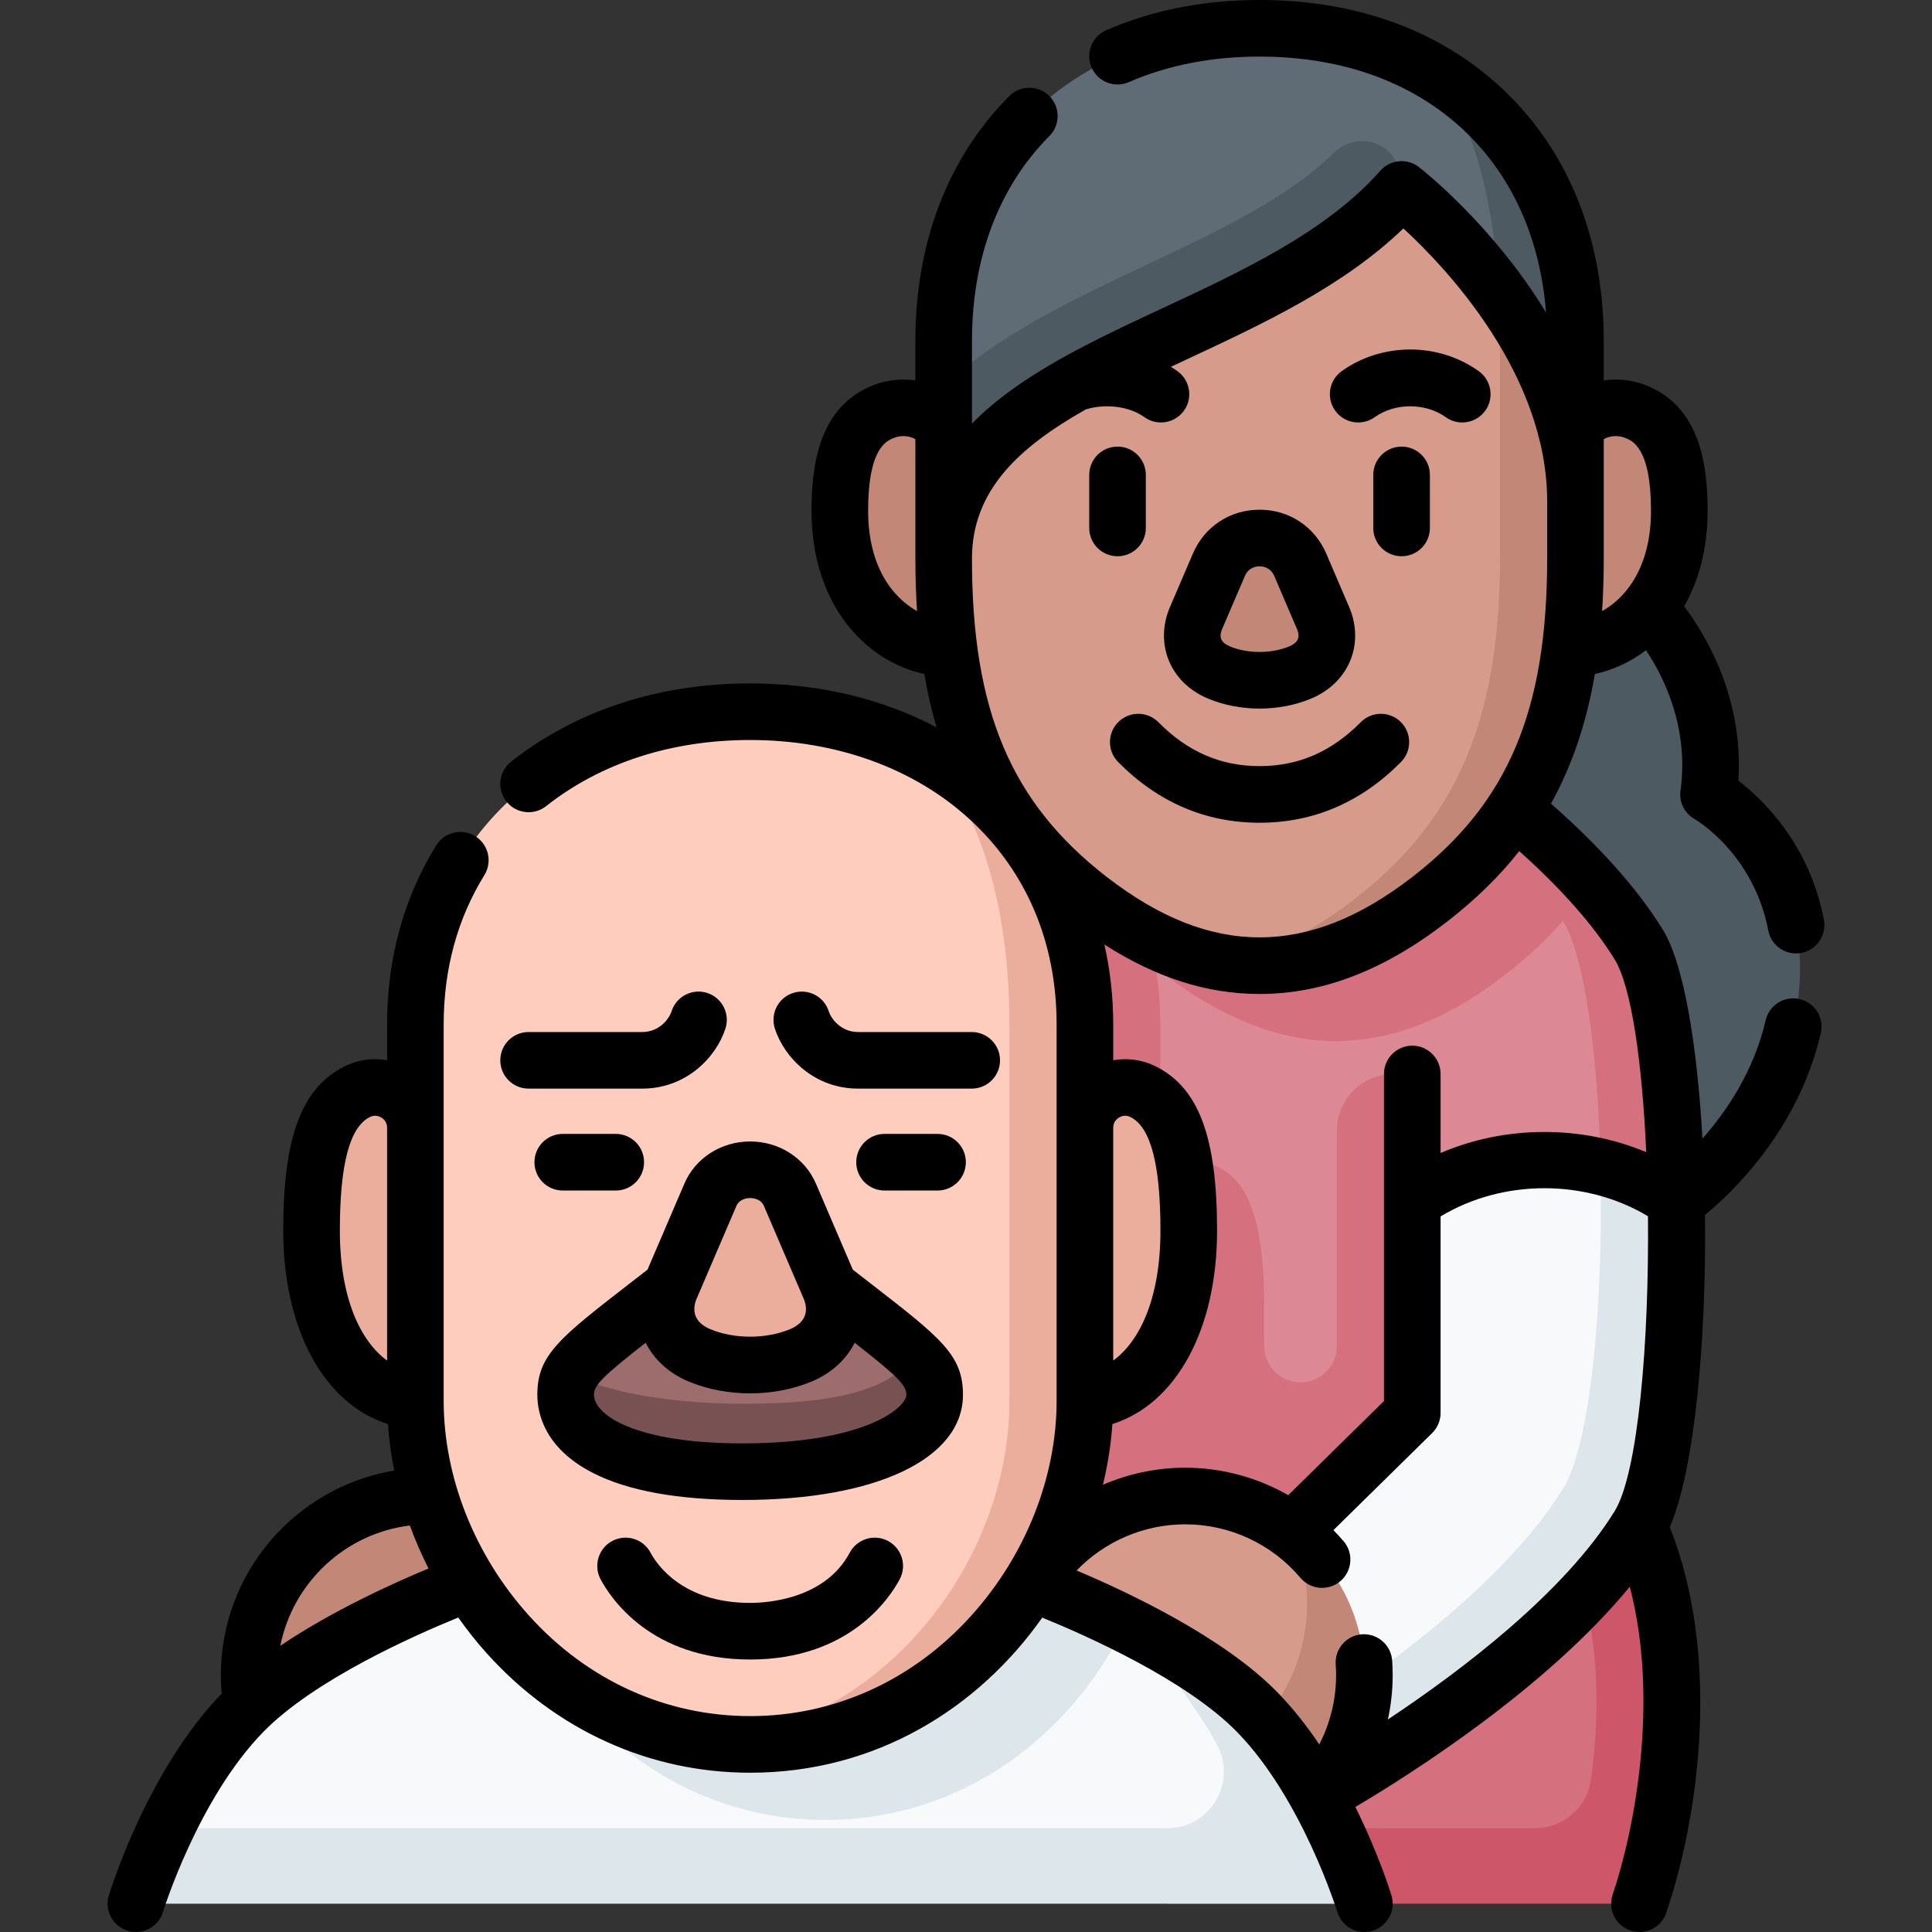
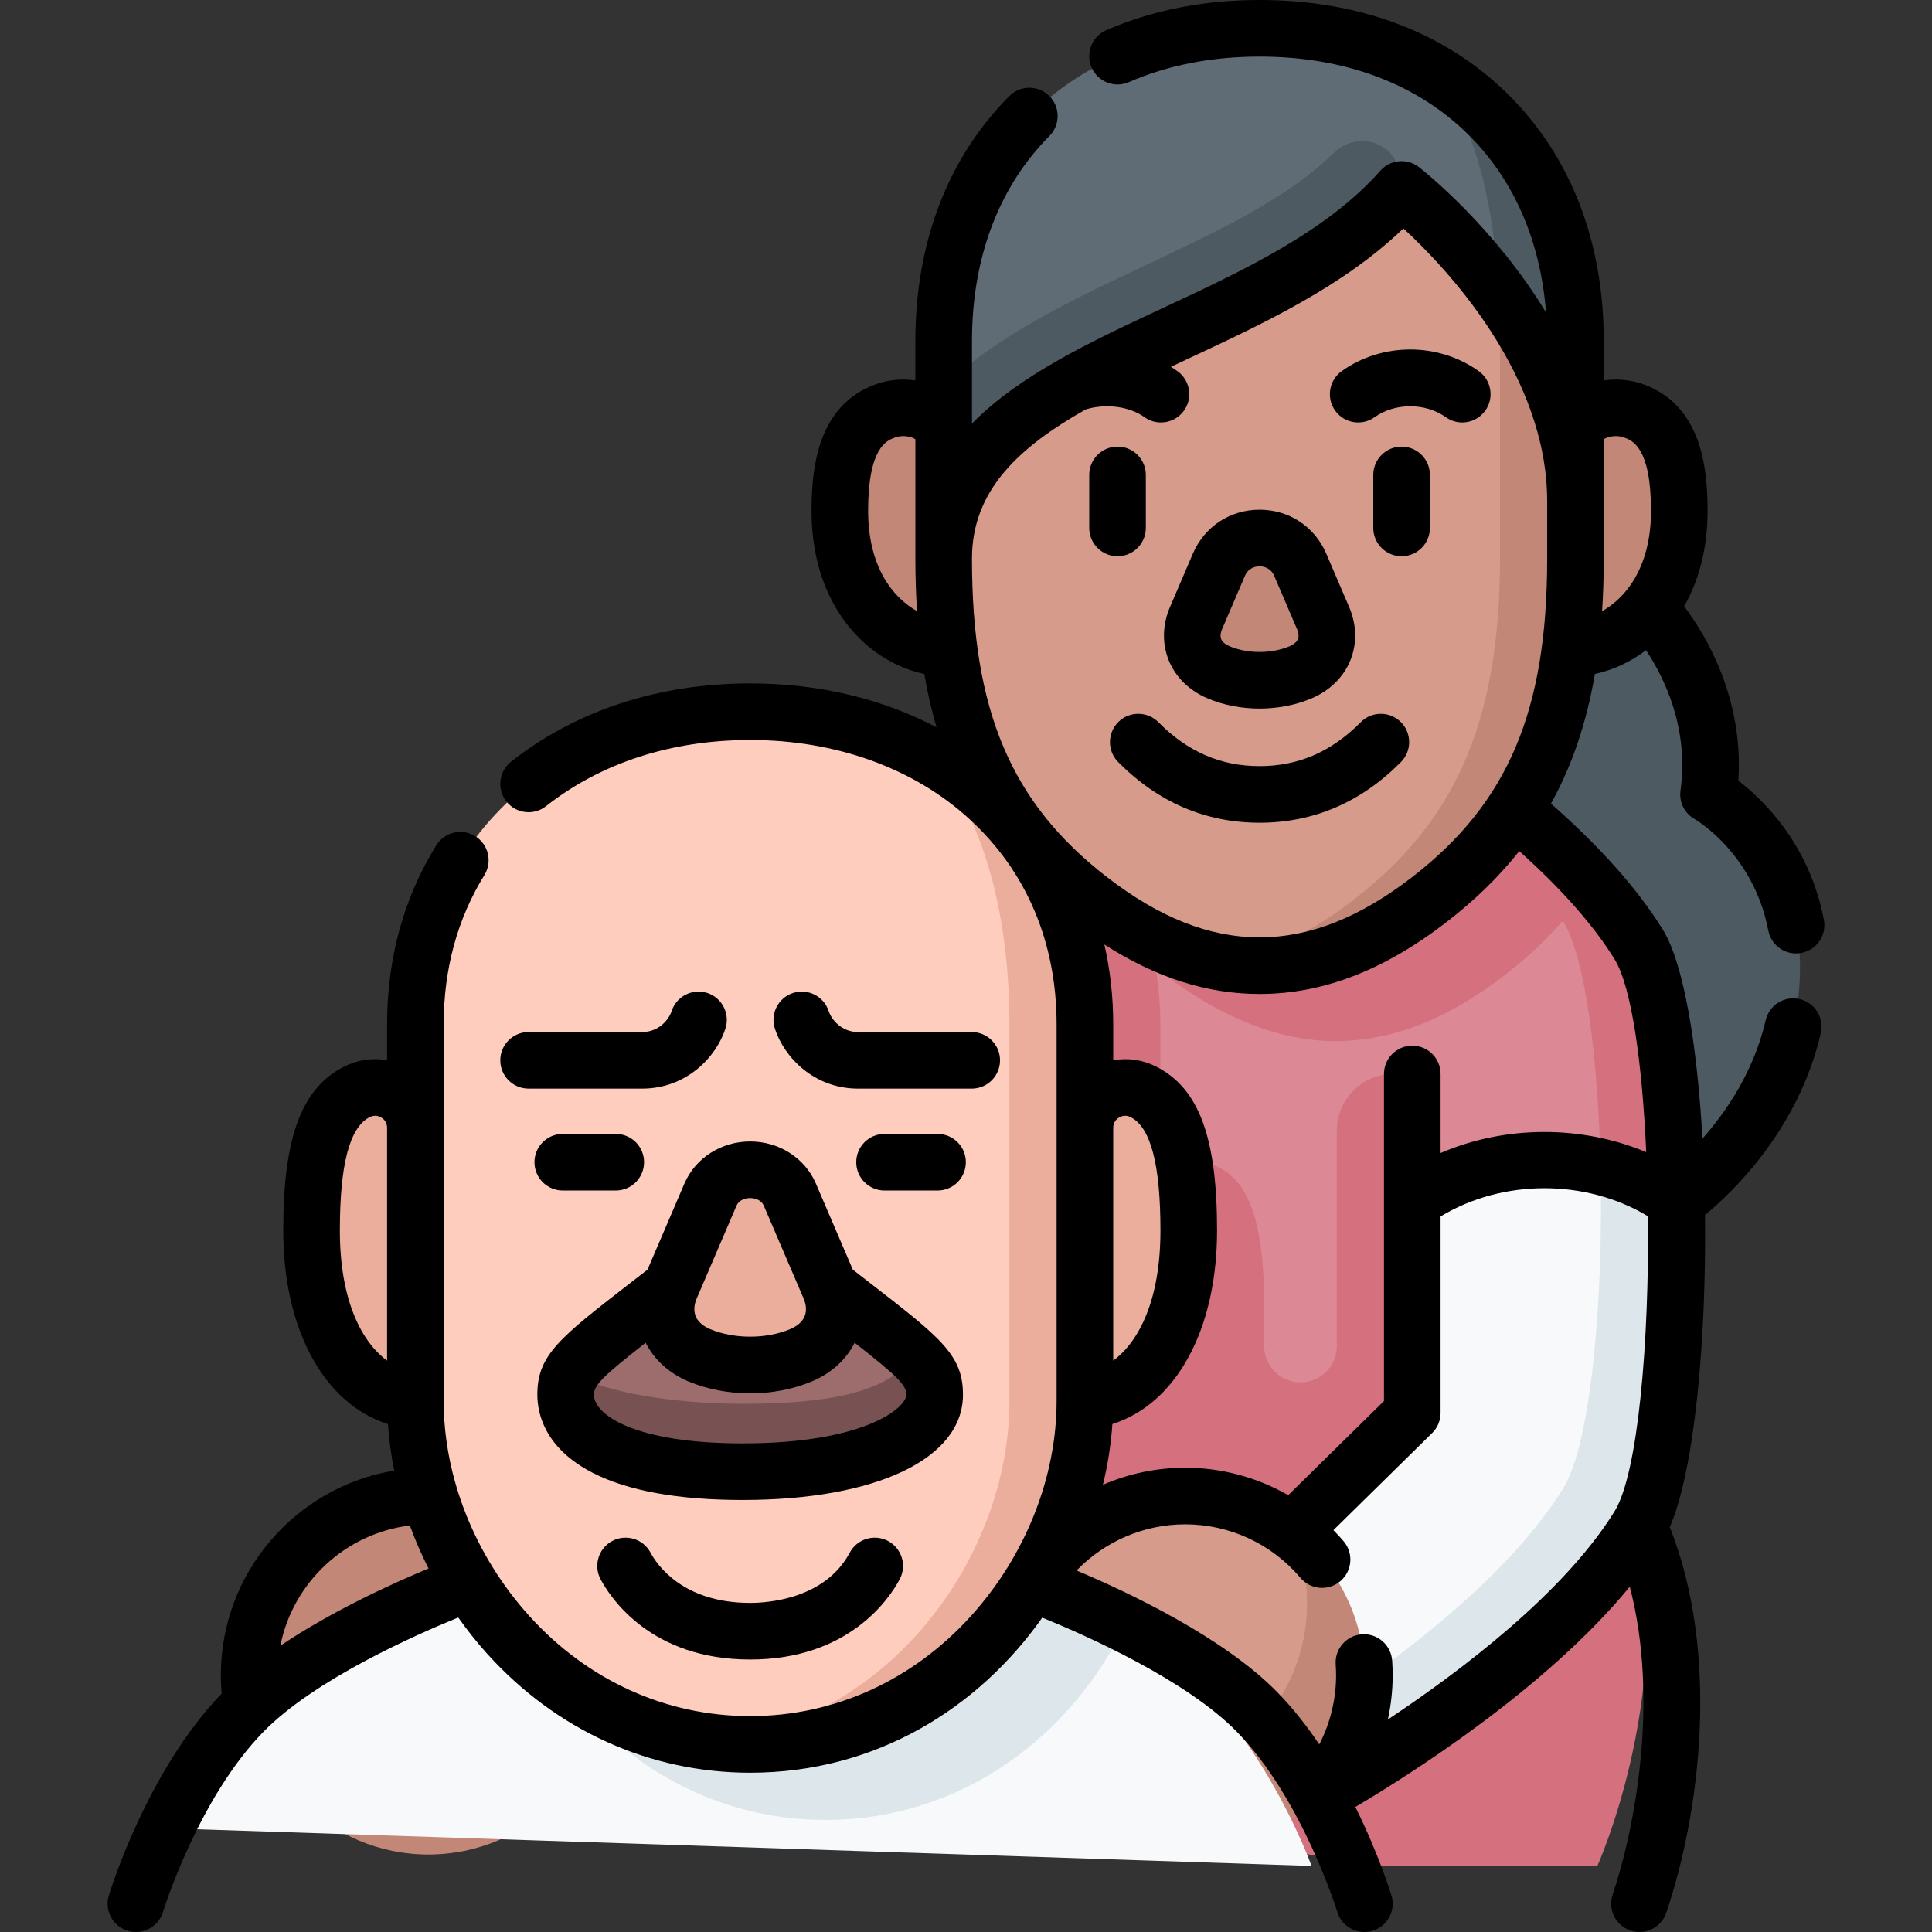
<svg xmlns="http://www.w3.org/2000/svg" width="79" height="79" viewBox="0 0 79 79" fill="none">
  <rect x="0" y="0" width="79" height="79" fill="#333333" stroke="none" />
  <g clip-path="url(#clip0_663_1873)">
    <path d="M68.555 49.117C68.555 49.117 73.603 45.613 73.603 39.557C73.603 34.594 69.862 32.484 69.862 32.484C70.481 27.976 67.415 25.537 67.415 25.537H58.945V49.117H68.555Z" fill="#4E5A61" />
    <path d="M66.273 38.346L60.551 33.447H44.306V58.135H66.273V38.346Z" fill="#DC8995" />
    <path d="M53.178 56.525C52.359 56.525 51.694 55.861 51.694 55.041V53.402C51.694 49.672 50.936 48.288 49.84 47.733C48.745 47.177 47.448 47.967 47.448 47.967V41.894C47.448 41.085 47.379 40.305 47.25 39.555C48.382 40.478 51.25 42.572 54.59 42.572C57.331 42.572 59.651 41.328 61.555 39.853C62.434 39.172 63.218 38.446 63.906 37.651C64.832 39.152 65.347 43.29 65.447 47.704L68.546 49.11C68.459 44.495 67.946 40.14 67.006 38.618C63.409 32.795 53.878 27.583 53.878 27.583L31.737 39.312V71.329L55.79 76.299H65.316C65.316 76.299 68.365 69.57 67.006 62.403L57.748 49.117V43.915H56.977C55.699 43.915 54.663 44.952 54.663 46.23V55.041C54.663 55.861 53.998 56.525 53.178 56.525Z" fill="#D5717F" />
-     <path d="M67.006 62.403H63.738C65.382 65.683 65.51 69.517 65.051 72.78C64.891 73.916 63.909 74.757 62.761 74.757H47.728V77.843H67.037C68.213 74.379 69.335 67.676 67.006 62.403Z" fill="#CD5668" />
    <path d="M38.587 27.347C36.631 27.212 34.341 25.193 34.341 21.183C34.341 18.235 35.099 17.141 36.195 16.701C37.291 16.262 38.587 16.892 38.587 17.863H64.421C64.421 16.892 65.717 16.262 66.813 16.701C67.909 17.141 68.667 18.235 68.667 21.183C68.667 25.193 66.377 27.212 64.421 27.347H38.587Z" fill="#C38778" />
    <path d="M38.587 13.949V15.799L64.393 19.732C64.393 13.237 62.089 6.136 58.779 3.064C56.774 1.838 54.31 1.157 51.504 1.157C43.745 1.157 38.587 6.339 38.587 13.949Z" fill="#5F6C75" />
    <path d="M58.779 3.064C60.391 5.323 61.102 8.496 61.285 11.976L64.421 20.504V13.949C64.421 9.092 62.317 5.227 58.779 3.064Z" fill="#4E5A61" />
    <path d="M56.127 5.825C55.555 5.661 54.946 5.849 54.522 6.266C50.715 10.012 42.923 11.669 38.587 15.799V22.841C42.057 16.855 57.312 15.135 57.312 7.746C57.311 6.48 56.717 5.995 56.127 5.825Z" fill="#4E5A61" />
    <path d="M62.878 22.841C62.878 15.863 62.316 13.538 61.285 11.976C59.379 9.359 57.312 7.746 57.312 7.746C51.504 14.314 38.587 14.743 38.587 22.841C38.587 29.819 40.626 33.735 44.539 36.767C46.074 37.956 47.881 38.995 49.961 39.353C53.05 39.353 55.391 37.956 56.926 36.767C60.839 33.735 62.878 29.819 62.878 22.841Z" fill="#D79B8C" />
    <path d="M61.335 13.949V22.841C61.335 29.819 59.296 33.735 55.383 36.767C53.848 37.956 52.041 38.996 49.961 39.353C50.46 39.439 50.974 39.487 51.504 39.487C54.246 39.487 56.566 38.242 58.469 36.767C62.382 33.735 64.421 29.819 64.421 22.841V20.504C64.421 17.18 62.912 14.212 61.285 11.976C61.319 12.625 61.335 13.283 61.335 13.949Z" fill="#C38778" />
    <path d="M65.463 60.86C66.606 59.01 66.666 51.462 65.447 47.704C62.837 47.067 59.955 47.537 57.748 49.117V57.774L49.591 65.794L52.462 70.913C55.43 69.883 62.804 65.165 65.463 60.86Z" fill="#F7F9FA" />
    <path d="M68.546 49.11C67.61 48.442 66.553 47.974 65.447 47.704C65.57 53.147 65.063 59.01 63.92 60.86C61.261 65.164 55.359 69.135 52.462 70.913L53.878 73.438C53.878 73.438 63.409 68.225 67.006 62.403C68.136 60.574 68.649 54.655 68.546 49.11Z" fill="#DCE6EB" />
    <path d="M17.516 75.831C21.563 75.831 24.845 72.549 24.845 68.502C24.845 64.454 21.563 61.172 17.516 61.172C13.468 61.172 10.187 64.454 10.187 68.502C10.187 72.549 13.468 75.831 17.516 75.831Z" fill="#C38778" />
    <path d="M54.988 67.107C54.988 66.057 53.9 63.845 52.825 62.613C51.605 61.708 50.096 61.172 48.461 61.172C44.413 61.172 41.132 64.454 41.132 68.501C41.132 69.551 41.354 70.549 41.752 71.452C42.971 72.357 46.024 74.436 47.659 74.436C51.707 74.436 54.988 71.155 54.988 67.107Z" fill="#D79B8C" />
    <path d="M52.825 62.613C53.222 63.516 53.445 64.514 53.445 65.564C53.445 69.612 50.163 72.893 46.116 72.893C44.481 72.893 42.971 72.357 41.752 71.452C42.887 74.03 45.463 75.831 48.461 75.831C52.509 75.831 55.79 72.549 55.79 68.502C55.79 66.089 54.624 63.949 52.825 62.613Z" fill="#C38778" />
    <path d="M46.508 66.657C46.344 66.572 46.181 66.49 46.02 66.409L20.81 64.724H19.183C19.183 64.724 12.857 67.026 9.945 70.004C8.574 71.406 7.522 73.224 6.792 74.757L53.629 76.299C53.629 76.299 51.402 70.004 46.508 66.657Z" fill="#F7F9FA" />
-     <path d="M55.789 77.843C55.789 77.843 54.315 72.982 51.402 70.004C50.146 68.719 48.254 67.56 46.508 66.657C46.508 66.657 49.087 69.952 49.811 71.432C50.562 72.967 49.437 74.757 47.728 74.757H6.792C5.971 76.48 5.558 77.843 5.558 77.843H55.789Z" fill="#DCE6EB" />
    <path d="M20.81 64.724C22.576 69.937 27.378 74.415 33.759 74.415C39.44 74.415 43.869 70.866 46.02 66.409C43.927 65.366 42.164 64.724 42.164 64.724L20.81 64.724Z" fill="#DCE6EB" />
    <path d="M49.839 27.496C50.852 27.922 52.155 27.922 53.168 27.496C54.182 27.071 54.467 26.125 54.105 25.282L53.168 23.096C52.54 21.633 50.467 21.633 49.839 23.096L48.902 25.282C48.54 26.125 48.825 27.071 49.839 27.496Z" fill="#C38778" />
    <path d="M16.985 57.282C14.207 57.039 12.739 53.898 12.739 50.316C12.739 46.586 13.498 45.202 14.593 44.647C15.689 44.091 16.985 44.887 16.985 46.116H44.362C44.362 44.887 45.659 44.091 46.754 44.647C47.85 45.202 48.608 46.586 48.608 50.316C48.608 53.899 47.141 57.039 44.363 57.282H16.985Z" fill="#EBAE9D" />
    <path d="M42.819 57.281V41.894C42.819 37.654 41.132 33.35 38.178 31.009C36.045 29.783 33.48 29.102 30.674 29.102C22.915 29.102 16.985 34.284 16.985 41.894V57.281C16.985 63.633 21.854 70.392 29.131 71.24C36.394 71.24 42.819 63.633 42.819 57.281Z" fill="#FFCDBE" />
    <path d="M38.178 31.009C40.345 33.689 41.276 37.654 41.276 41.894V57.281C41.276 63.633 36.408 70.392 29.131 71.24C29.634 71.298 30.148 71.329 30.674 71.329C38.797 71.329 44.362 64.072 44.362 57.281V41.894C44.362 37.036 41.944 33.171 38.178 31.009Z" fill="#EBAE9D" />
    <path d="M37.391 55.429C36.757 54.821 35.684 54.015 33.926 52.648H27.421C24.892 54.615 23.78 55.419 23.355 56.148C24.182 57.654 26.689 58.635 30.361 58.635C35.426 58.634 37.249 57.141 37.391 55.429Z" fill="#9D6C6C" />
    <path d="M37.392 55.429C36.326 56.935 33.919 57.4 30.361 57.4C27.782 57.4 24.845 57.004 23.356 56.148C23.19 56.433 23.129 56.706 23.129 57.032C23.129 58.607 25.083 60.177 30.361 60.177C35.639 60.177 38.219 58.607 38.219 57.032C38.219 56.45 38.025 56.038 37.392 55.429Z" fill="#785252" />
    <path d="M28.592 55.416C29.859 55.949 31.488 55.949 32.755 55.416C34.022 54.884 34.378 53.701 33.926 52.648L32.299 48.854C31.714 47.491 29.633 47.491 29.048 48.854L27.421 52.648C26.969 53.701 27.325 54.884 28.592 55.416Z" fill="#EBAE9D" />
    <path d="M34.746 63.489C33.731 65.395 31.372 65.543 30.674 65.543C27.91 65.543 26.857 63.971 26.601 63.489C26.301 62.925 25.6 62.711 25.035 63.011C24.471 63.312 24.258 64.013 24.558 64.577C24.968 65.346 26.62 67.858 30.674 67.858C34.727 67.858 36.379 65.347 36.789 64.577C37.09 64.013 36.876 63.312 36.312 63.011C35.748 62.711 35.047 62.925 34.746 63.489Z" fill="black" />
    <path d="M28.919 40.602C28.312 40.406 27.659 40.739 27.462 41.347C27.351 41.69 26.939 42.2 26.259 42.2H21.614C20.975 42.2 20.457 42.718 20.457 43.357C20.457 43.996 20.975 44.514 21.614 44.514H26.259C28.052 44.514 29.28 43.242 29.663 42.06C29.86 41.452 29.527 40.799 28.919 40.602Z" fill="black" />
    <path d="M40.891 43.357C40.891 42.718 40.373 42.2 39.734 42.2H35.089C34.409 42.2 33.998 41.69 33.886 41.347C33.689 40.739 33.037 40.406 32.429 40.602C31.821 40.799 31.488 41.452 31.684 42.06C32.067 43.242 33.296 44.514 35.089 44.514H39.734C40.373 44.514 40.891 43.996 40.891 43.357Z" fill="black" />
    <path d="M27.985 48.398L26.476 51.917C26.248 52.094 26.029 52.264 25.826 52.421C22.865 54.714 21.972 55.406 21.972 57.032C21.972 57.79 22.266 59.213 24.237 60.225C25.672 60.961 27.732 61.334 30.361 61.334C35.838 61.334 39.376 59.646 39.376 57.032C39.376 55.406 38.483 54.714 35.523 52.422C35.319 52.264 35.1 52.094 34.872 51.917L33.363 48.398C32.914 47.351 31.859 46.675 30.674 46.675C29.489 46.675 28.434 47.351 27.985 48.398ZM37.062 57.032C37.062 57.542 35.412 59.02 30.361 59.02C25.904 59.02 24.286 57.831 24.286 57.032C24.286 56.637 24.657 56.271 26.401 54.905C26.748 55.596 27.357 56.153 28.144 56.484C28.925 56.811 29.799 56.975 30.674 56.975C31.549 56.975 32.423 56.811 33.204 56.484C33.991 56.153 34.6 55.597 34.947 54.905C36.691 56.271 37.062 56.637 37.062 57.032ZM31.236 49.31L32.863 53.104C32.972 53.359 32.986 53.613 32.902 53.821C32.79 54.099 32.517 54.262 32.308 54.349C31.33 54.76 30.017 54.76 29.04 54.349C28.831 54.262 28.558 54.099 28.446 53.821C28.362 53.613 28.376 53.359 28.485 53.104L30.112 49.31C30.24 49.012 30.575 48.989 30.674 48.989C30.773 48.989 31.108 49.012 31.236 49.31Z" fill="black" />
    <path d="M36.169 46.366C35.53 46.366 35.012 46.884 35.012 47.523C35.012 48.163 35.53 48.681 36.169 48.681H38.337C38.976 48.681 39.494 48.163 39.494 47.523C39.494 46.884 38.976 46.366 38.337 46.366H36.169Z" fill="black" />
    <path d="M25.179 48.681C25.818 48.681 26.336 48.163 26.336 47.523C26.336 46.884 25.818 46.366 25.179 46.366H23.011C22.372 46.366 21.854 46.884 21.854 47.523C21.854 48.163 22.372 48.681 23.011 48.681H25.179Z" fill="black" />
    <path d="M45.73 29.522C45.276 29.972 45.272 30.705 45.721 31.159C47.351 32.806 49.296 33.642 51.504 33.642C53.711 33.642 55.656 32.806 57.286 31.159C57.736 30.705 57.732 29.972 57.277 29.522C56.823 29.073 56.09 29.077 55.641 29.531C54.445 30.74 53.092 31.327 51.504 31.327C49.916 31.327 48.562 30.74 47.367 29.531C46.917 29.077 46.184 29.073 45.73 29.522Z" fill="black" />
    <path d="M49.391 28.563C50.043 28.837 50.773 28.974 51.504 28.974C52.234 28.974 52.965 28.837 53.617 28.563C54.369 28.247 54.938 27.692 55.217 27C55.494 26.316 55.477 25.544 55.169 24.826L54.232 22.64C53.756 21.531 52.711 20.842 51.504 20.842C50.297 20.842 49.252 21.531 48.776 22.64L47.839 24.826C47.531 25.543 47.514 26.316 47.79 27C48.07 27.692 48.638 28.247 49.391 28.563ZM49.966 25.738L50.903 23.553C51.056 23.195 51.374 23.157 51.504 23.157C51.633 23.157 51.951 23.195 52.105 23.553L53.042 25.738C53.105 25.885 53.115 26.025 53.071 26.134C53.011 26.282 52.848 26.376 52.721 26.43C51.993 26.735 51.015 26.735 50.287 26.43C50.16 26.376 49.996 26.282 49.936 26.134C49.893 26.025 49.903 25.885 49.966 25.738Z" fill="black" />
    <path d="M56.21 17.059C57.039 16.465 58.289 16.465 59.118 17.059C59.322 17.205 59.558 17.275 59.791 17.275C60.152 17.275 60.507 17.107 60.733 16.792C61.105 16.272 60.986 15.549 60.466 15.177C58.816 13.996 56.512 13.996 54.862 15.177C54.343 15.549 54.223 16.272 54.596 16.792C54.967 17.311 55.69 17.431 56.21 17.059Z" fill="black" />
    <path d="M57.312 18.262C56.672 18.262 56.154 18.78 56.154 19.42V21.588C56.154 22.227 56.672 22.745 57.312 22.745C57.951 22.745 58.469 22.227 58.469 21.588V19.42C58.469 18.781 57.951 18.262 57.312 18.262Z" fill="black" />
    <path d="M45.696 22.745C46.336 22.745 46.853 22.227 46.853 21.588V19.42C46.853 18.78 46.336 18.262 45.696 18.262C45.057 18.262 44.539 18.78 44.539 19.42V21.588C44.539 22.227 45.057 22.745 45.696 22.745Z" fill="black" />
    <path d="M73.587 40.853C72.965 40.708 72.343 41.096 72.199 41.719C71.715 43.808 70.592 45.452 69.614 46.558C69.397 42.741 68.856 39.409 67.991 38.01C66.975 36.366 65.438 34.636 63.419 32.861C64.284 31.303 64.873 29.556 65.215 27.559C65.948 27.401 66.664 27.075 67.305 26.587C68.051 27.706 69.068 29.764 68.716 32.327C68.651 32.797 68.88 33.259 69.294 33.492C69.318 33.506 71.698 34.881 72.306 38.047C72.412 38.601 72.897 38.986 73.441 38.986C73.513 38.986 73.587 38.979 73.66 38.965C74.288 38.844 74.699 38.238 74.579 37.61C73.984 34.516 72.094 32.697 71.082 31.921C71.3 28.558 69.768 25.992 68.865 24.791C69.459 23.753 69.824 22.447 69.824 20.889C69.824 19.079 69.553 16.574 67.21 15.718C66.69 15.528 66.12 15.478 65.578 15.557V13.949C65.578 9.892 64.233 6.41 61.688 3.879C59.136 1.341 55.615 0 51.504 0C49.226 0 47.116 0.416 45.234 1.236C44.648 1.492 44.38 2.174 44.635 2.759C44.891 3.345 45.572 3.613 46.158 3.358C47.748 2.665 49.546 2.314 51.504 2.314C54.99 2.314 57.947 3.423 60.056 5.52C61.911 7.364 62.991 9.856 63.218 12.777C61.073 9.246 58.214 6.983 58.023 6.834C57.54 6.457 56.849 6.522 56.444 6.98C54.232 9.482 50.816 11.074 47.512 12.614C44.633 13.956 41.7 15.325 39.744 17.32V13.949C39.744 10.545 40.839 7.645 42.91 5.561C43.361 5.108 43.359 4.375 42.906 3.925C42.452 3.474 41.72 3.476 41.269 3.929C38.757 6.456 37.429 9.921 37.429 13.949V15.557C36.887 15.478 36.318 15.528 35.798 15.717C33.455 16.574 33.184 19.079 33.184 20.889C33.184 24.73 35.401 27.046 37.795 27.559C37.925 28.321 38.092 29.047 38.296 29.74C36.107 28.588 33.52 27.945 30.674 27.945C26.932 27.945 23.552 29.052 20.897 31.146C20.396 31.541 20.31 32.269 20.706 32.771C21.101 33.273 21.829 33.359 22.331 32.963C24.573 31.194 27.458 30.259 30.674 30.259C34.181 30.259 37.367 31.409 39.646 33.497C41.974 35.631 43.205 38.534 43.205 41.894V57.281C43.205 60.41 41.93 63.615 39.706 66.076C37.319 68.717 34.111 70.172 30.674 70.172C27.236 70.172 24.029 68.717 21.642 66.076C19.418 63.615 18.142 60.41 18.142 57.281L18.142 41.894C18.142 39.627 18.702 37.571 19.807 35.783C20.143 35.24 19.974 34.527 19.431 34.191C18.887 33.855 18.174 34.023 17.838 34.567C16.504 36.725 15.828 39.191 15.828 41.894V43.353C15.239 43.247 14.625 43.333 14.07 43.614C12.326 44.498 11.582 46.502 11.582 50.316C11.582 54.384 13.265 57.411 15.864 58.23C15.908 58.866 15.992 59.502 16.12 60.132C12.102 60.8 9.03 64.298 9.03 68.501C9.03 68.752 9.042 69.003 9.063 69.252C6.025 72.399 4.514 77.298 4.451 77.507C4.265 78.118 4.61 78.763 5.221 78.949C5.334 78.984 5.447 79 5.558 79C6.054 79 6.513 78.678 6.665 78.18C6.679 78.133 8.099 73.547 10.772 70.813C12.86 68.678 16.97 66.86 18.738 66.141C19.104 66.657 19.498 67.156 19.925 67.628C22.756 70.761 26.574 72.487 30.674 72.487C35.844 72.487 40.026 69.821 42.618 66.145C44.391 66.866 48.491 68.682 50.576 70.813C53.249 73.547 54.669 78.133 54.683 78.179C54.834 78.678 55.293 79 55.789 79C55.901 79 56.014 78.984 56.126 78.95C56.737 78.764 57.083 78.118 56.897 77.507C56.862 77.39 56.374 75.809 55.421 73.887C57.677 72.553 63.231 69.037 66.642 64.88C67.854 69.507 66.848 74.799 65.942 77.471C65.736 78.076 66.06 78.733 66.666 78.938C66.789 78.98 66.914 79 67.038 79C67.52 79 67.97 78.697 68.133 78.215C69.515 74.143 70.345 67.653 68.279 62.446C69.296 60.089 69.776 54.801 69.718 49.68C70.847 48.751 73.54 46.188 74.454 42.241C74.598 41.618 74.21 40.997 73.587 40.853ZM13.897 50.316C13.897 47.612 14.296 46.095 15.117 45.679C15.329 45.571 15.508 45.645 15.595 45.698C15.682 45.752 15.828 45.877 15.828 46.115L15.828 55.635C14.75 54.844 13.897 53.106 13.897 50.316ZM11.463 67.295C11.978 64.71 14.112 62.703 16.759 62.378C16.978 62.976 17.232 63.563 17.523 64.136C16.06 64.743 13.588 65.865 11.463 67.295ZM66.022 39.226C66.721 40.357 67.151 43.5 67.315 47.112C64.664 46 61.547 46.011 58.906 47.147V43.915C58.906 43.276 58.388 42.758 57.749 42.758C57.109 42.758 56.591 43.276 56.591 43.915V57.289L52.676 61.138C51.407 60.412 49.96 60.015 48.461 60.015C47.29 60.015 46.148 60.259 45.098 60.713C45.299 59.891 45.429 59.059 45.486 58.23C48.084 57.409 49.766 54.383 49.766 50.316C49.766 46.503 49.022 44.499 47.278 43.614C46.722 43.333 46.108 43.247 45.52 43.353V41.894C45.52 40.756 45.395 39.661 45.158 38.621C47.272 39.978 49.36 40.644 51.504 40.644C54.095 40.644 56.605 39.675 59.178 37.682C60.324 36.794 61.301 35.842 62.123 34.803C63.854 36.352 65.163 37.837 66.022 39.226ZM45.52 46.116C45.52 45.877 45.666 45.752 45.753 45.698C45.84 45.645 46.019 45.571 46.231 45.679C47.052 46.095 47.451 47.612 47.451 50.316C47.451 53.106 46.598 54.845 45.52 55.635V46.116ZM66.416 17.892C66.743 18.011 67.51 18.291 67.51 20.889C67.51 22.338 67.103 23.384 66.541 24.099C66.525 24.116 66.511 24.135 66.497 24.153C66.197 24.52 65.856 24.795 65.51 24.989C65.555 24.3 65.578 23.586 65.578 22.841V17.962C65.706 17.87 66.063 17.762 66.416 17.892ZM44.401 16.74C45.193 16.499 46.164 16.604 46.798 17.059C47.002 17.205 47.237 17.275 47.471 17.275C47.831 17.275 48.187 17.107 48.413 16.792C48.785 16.272 48.665 15.549 48.146 15.177C48.058 15.114 47.967 15.055 47.875 14.999C48.079 14.903 48.284 14.808 48.49 14.712C51.656 13.236 54.918 11.716 57.385 9.34C59.147 10.963 63.264 15.31 63.264 20.504V22.841C63.264 29.054 61.67 32.823 57.761 35.852C55.609 37.519 53.563 38.329 51.504 38.329C49.446 38.329 47.399 37.519 45.248 35.852C41.339 32.823 39.744 29.054 39.744 22.841C39.744 20.049 41.669 18.283 44.401 16.74ZM35.498 20.889C35.498 18.291 36.265 18.011 36.592 17.892C36.945 17.763 37.302 17.87 37.43 17.962V22.841C37.43 23.585 37.453 24.3 37.498 24.989C36.476 24.417 35.498 23.137 35.498 20.889ZM56.751 70.311C56.879 69.721 56.947 69.115 56.947 68.501C56.947 68.303 56.94 68.101 56.926 67.902C56.882 67.264 56.326 66.784 55.692 66.827C55.054 66.872 54.573 67.424 54.617 68.062C54.627 68.208 54.633 68.356 54.633 68.501C54.633 69.496 54.393 70.463 53.946 71.33C53.44 70.579 52.869 69.848 52.23 69.195C50.031 66.945 46.139 65.11 44.022 64.218C45.177 63.024 46.779 62.33 48.461 62.33C50.281 62.33 51.999 63.127 53.176 64.519C53.589 65.007 54.319 65.068 54.807 64.655C55.295 64.242 55.356 63.512 54.943 63.024C54.809 62.866 54.668 62.715 54.524 62.568L58.56 58.599C58.782 58.382 58.906 58.084 58.906 57.774V49.74C61.447 48.205 64.843 48.202 67.386 49.733C67.437 54.886 66.983 60.24 66.022 61.795C63.963 65.127 59.758 68.312 56.751 70.311Z" fill="black" />
  </g>
  <defs>
    <clipPath id="clip0_663_1873">
      <rect width="79" height="79" fill="white" />
    </clipPath>
  </defs>
</svg>